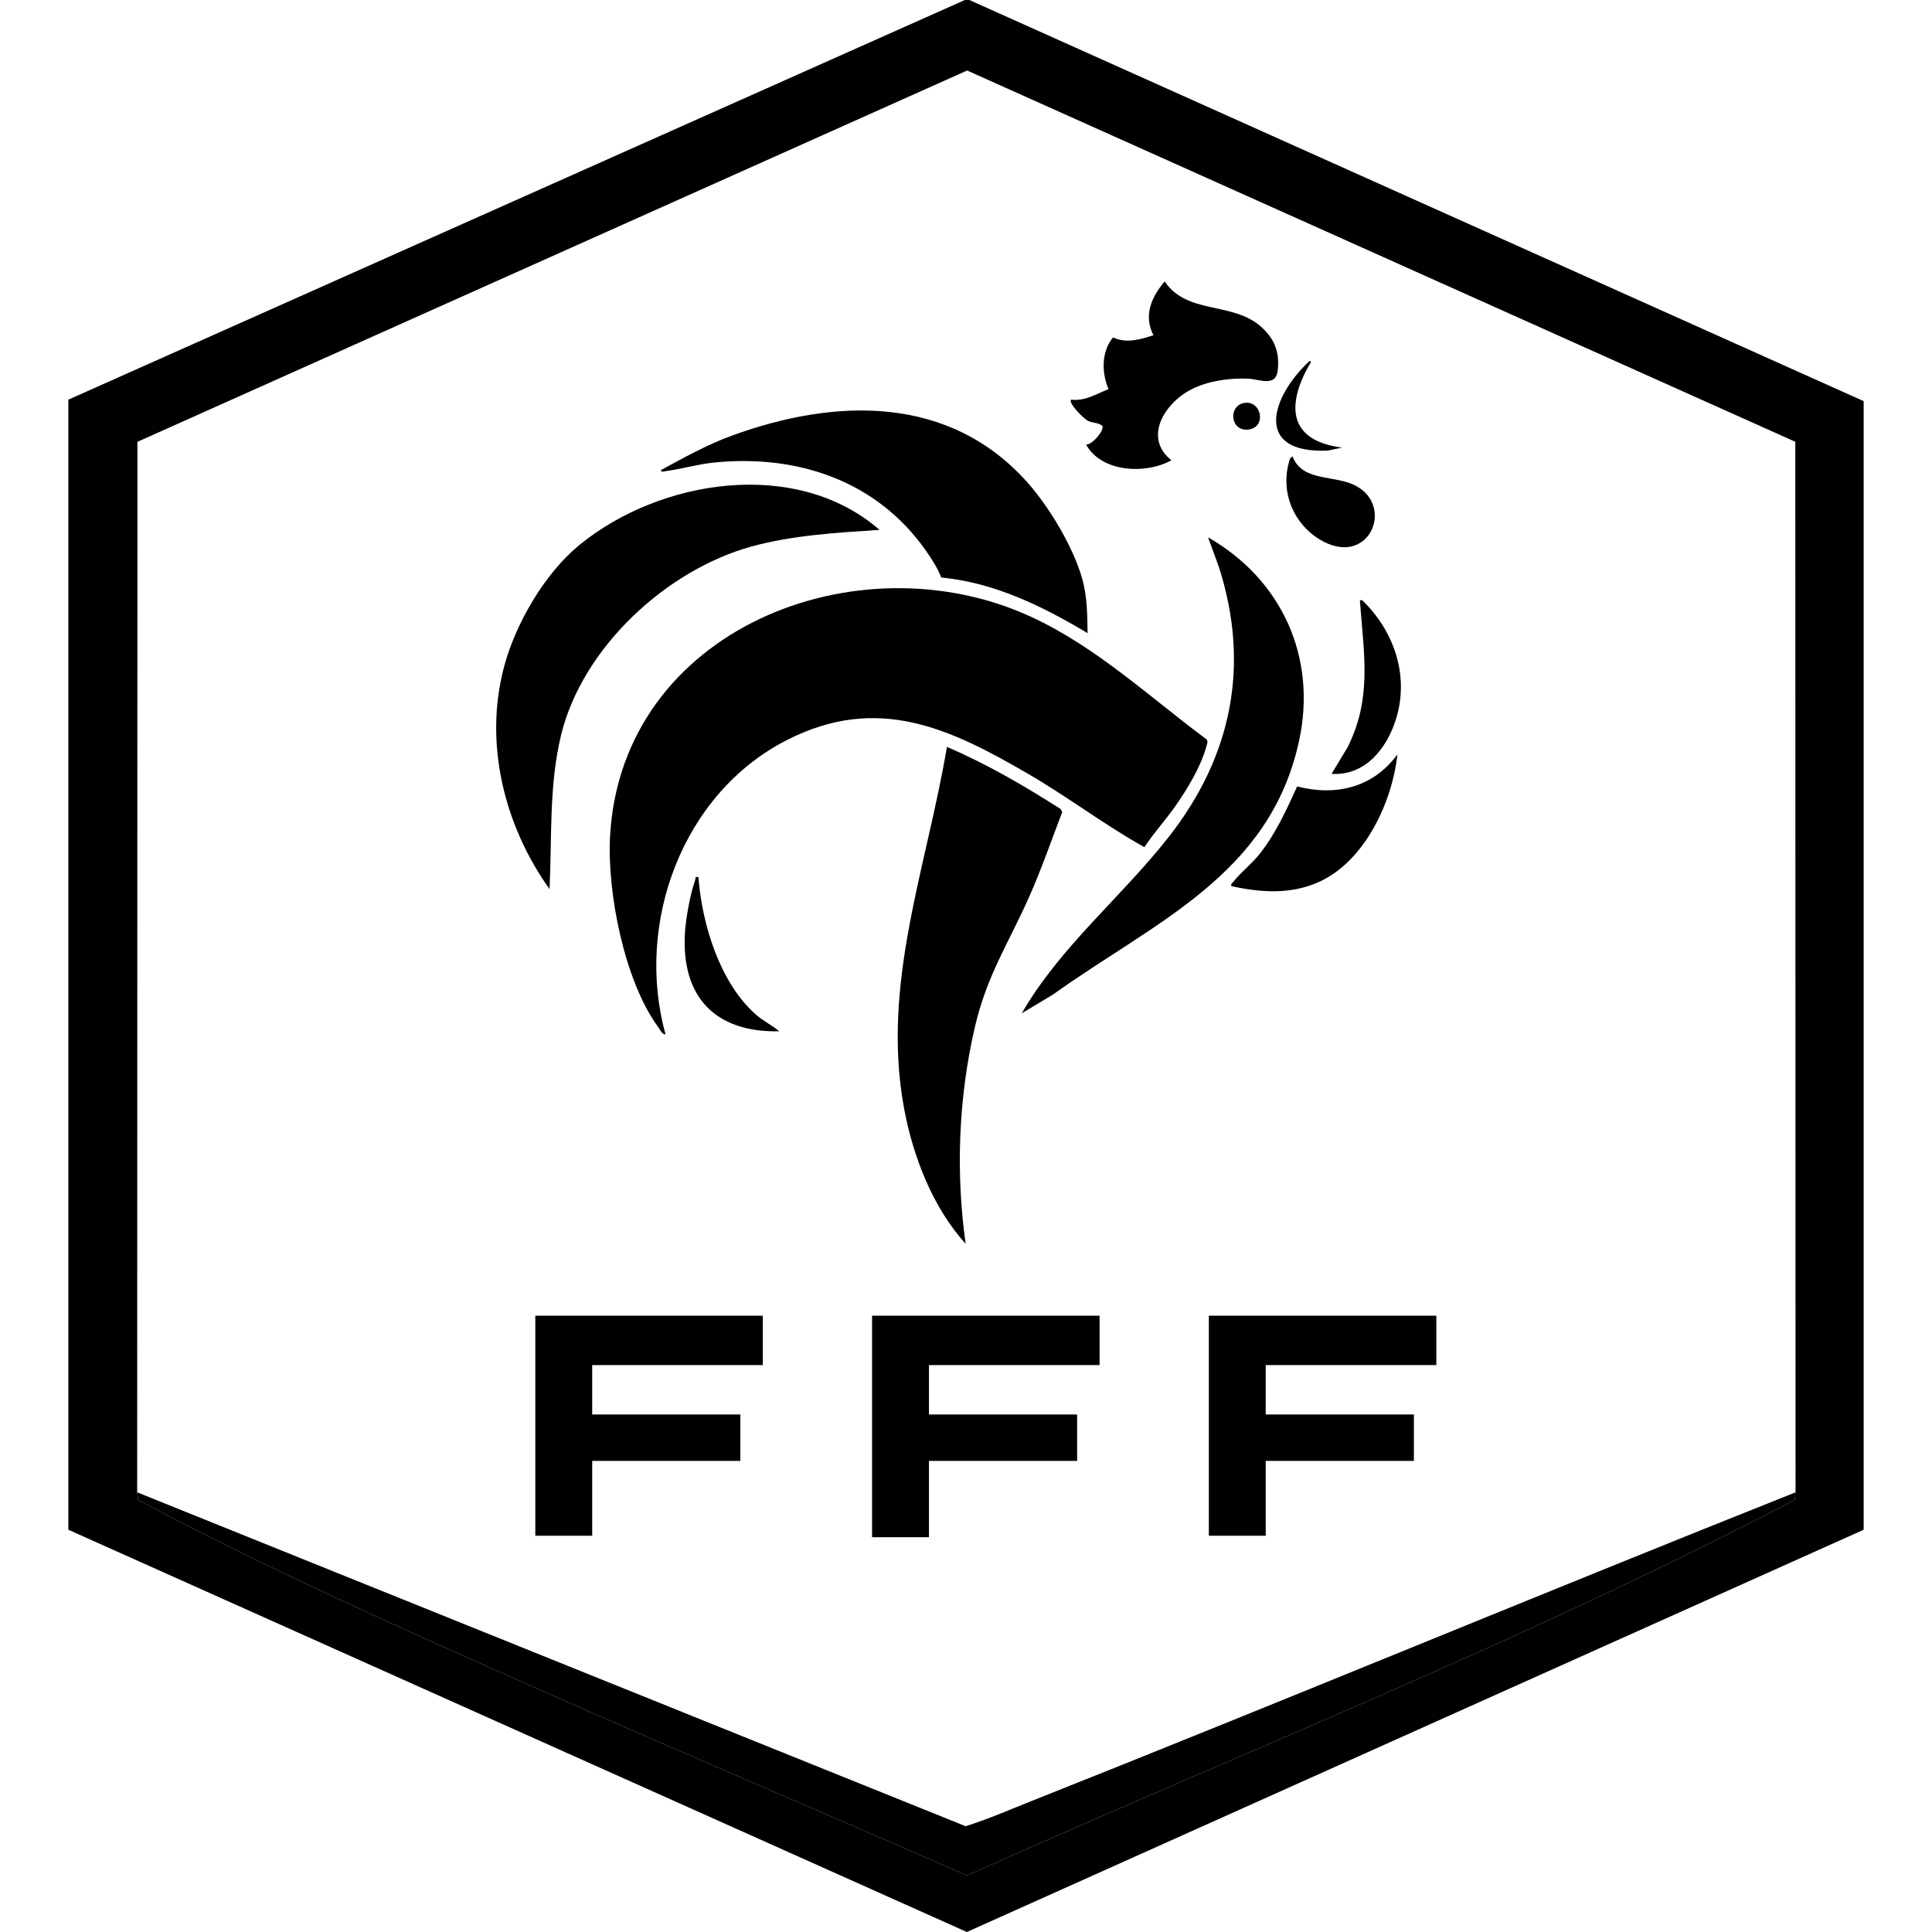
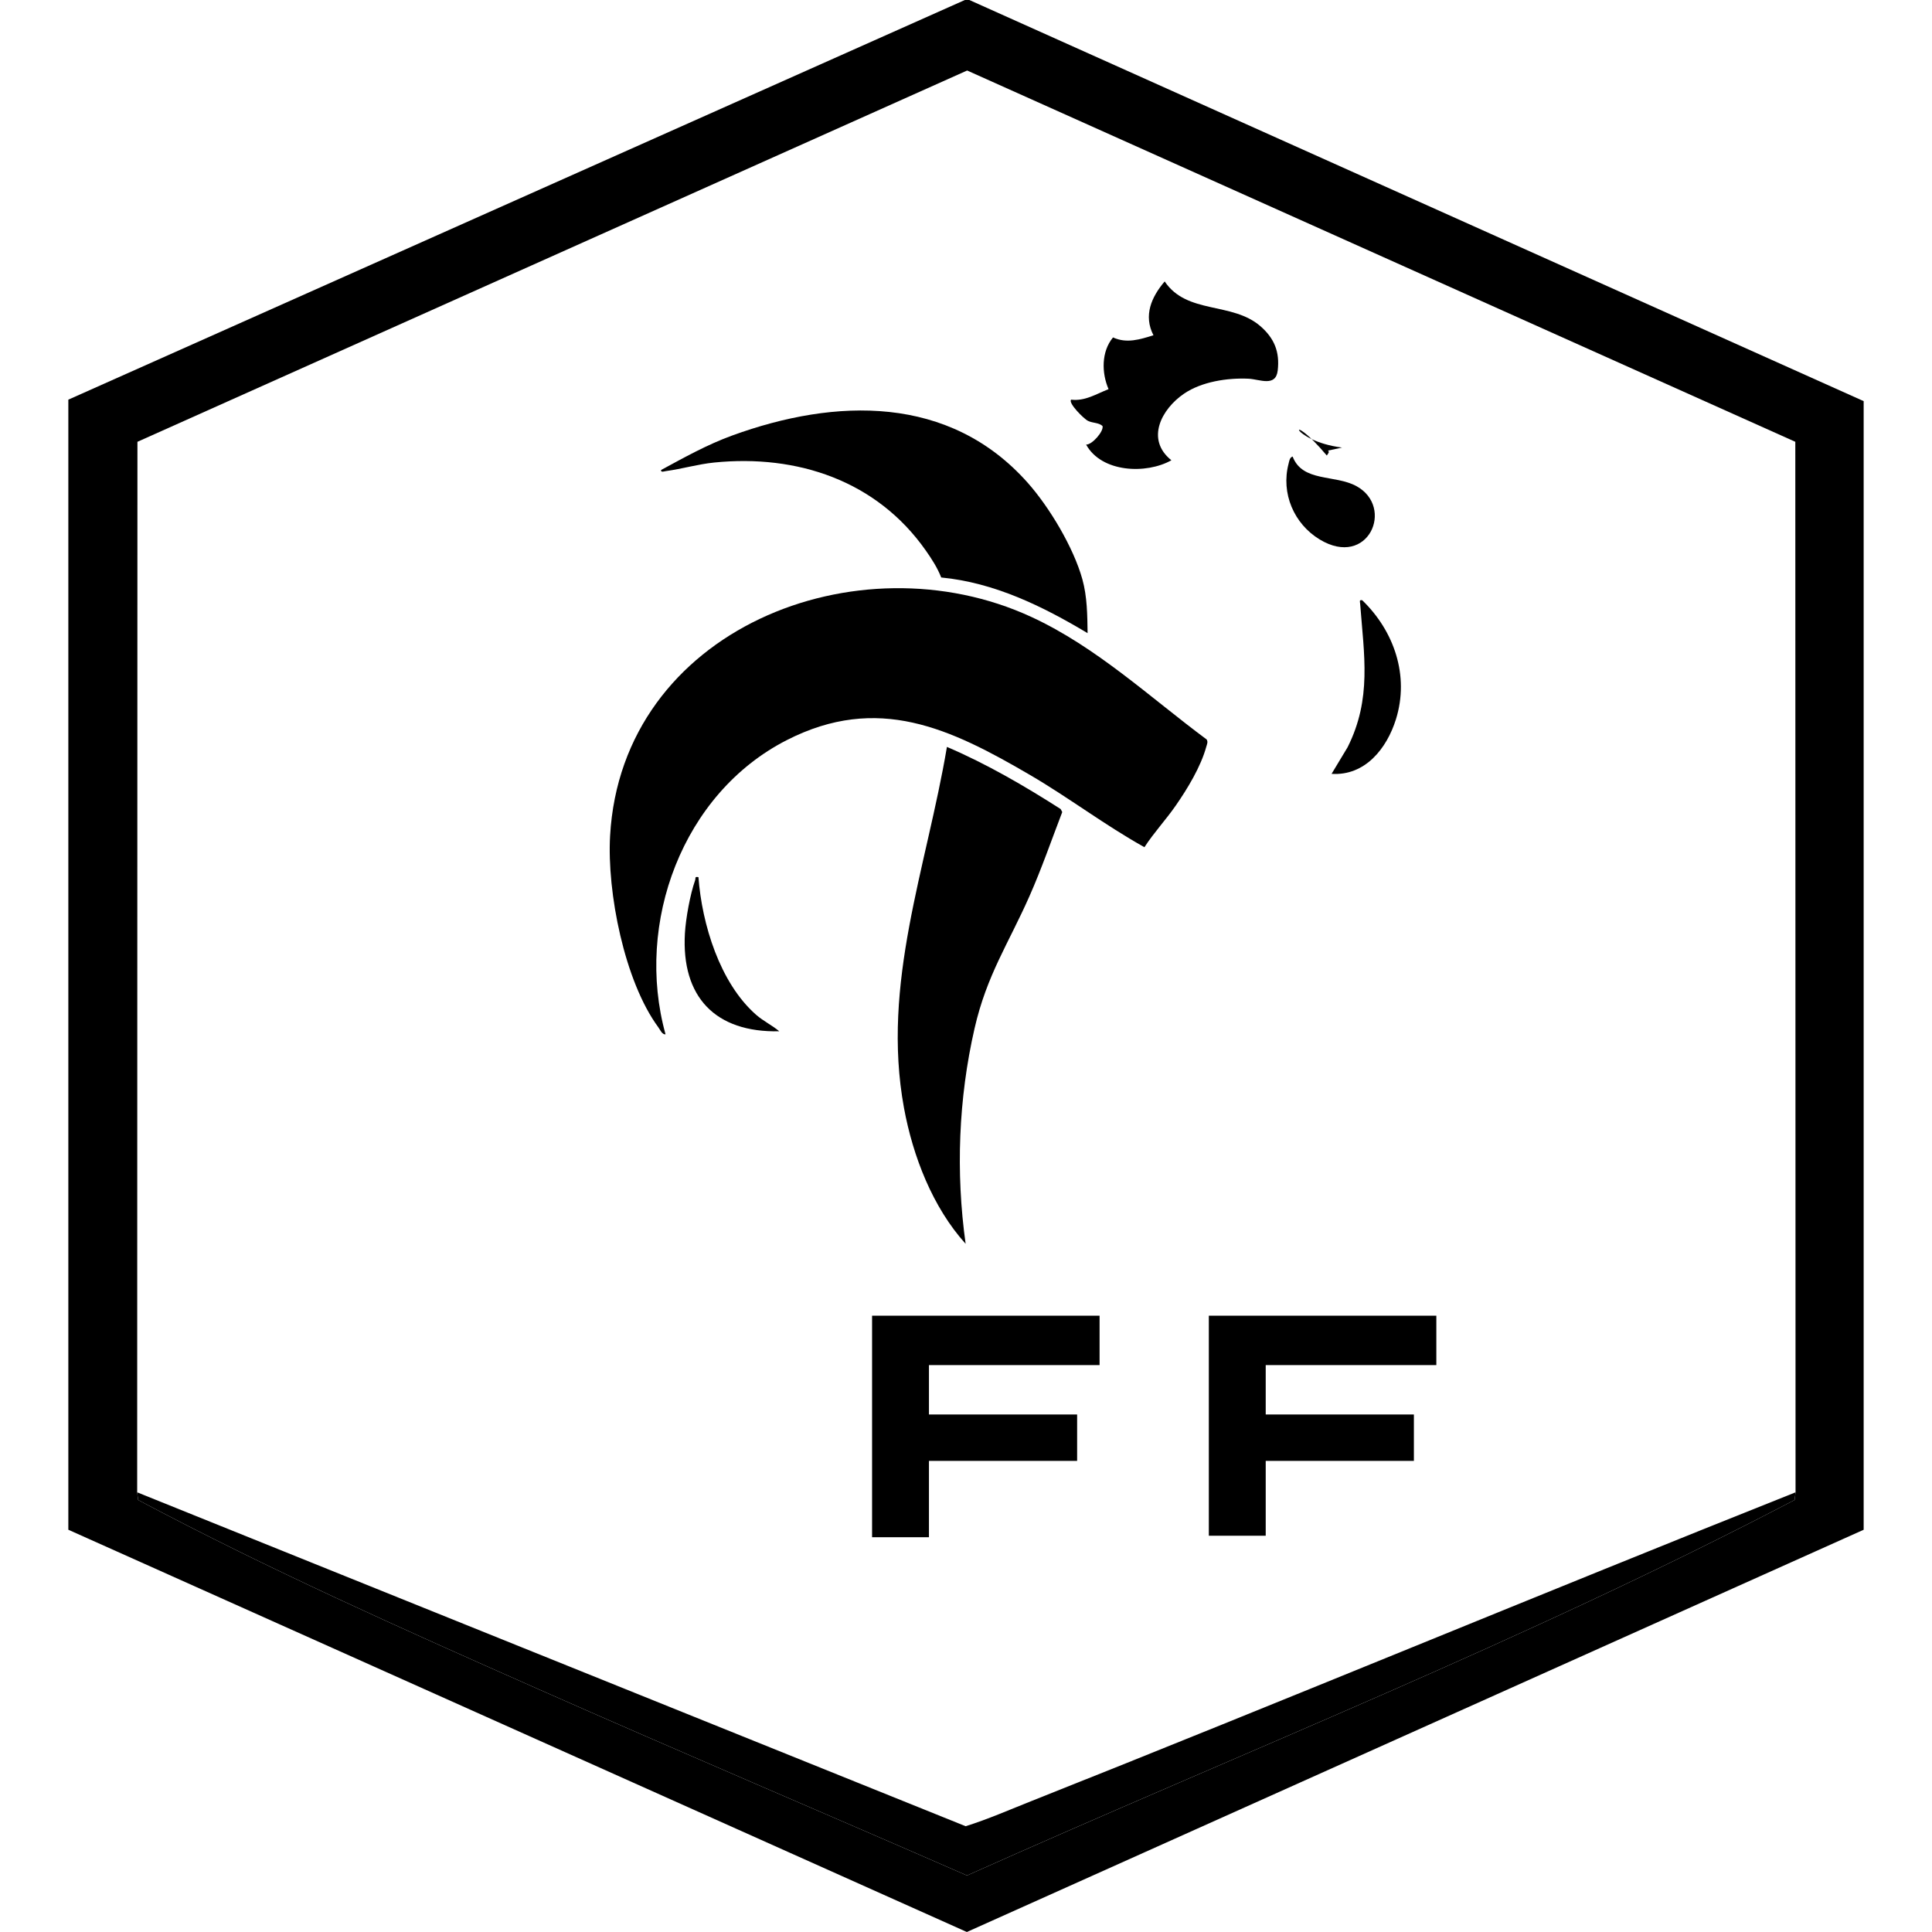
<svg xmlns="http://www.w3.org/2000/svg" xml:space="preserve" style="enable-background:new 0 0 1417.323 1417.323;" viewBox="0 0 1417.323 1417.323" y="0px" x="0px" id="Calque_1" version="1.1">
  <g>
    <path d="M711.128,0h-3.297L50.132,293.19v829.031l659.161,295.102l657.897-295.091V294.267L711.128,0z M1316.541,1100.374   c-196.958,103.067-404.312,184.749-607.138,275.497c-104.968-45.934-210.497-90.649-315.245-137.056   c-98.737-43.748-197.497-87.715-292.838-138.441l-0.681-5.604l0.187-770.657L709.502,51.726l607.545,272.376l0.176,770.668   L1316.541,1100.374z" />
    <path d="M1317.223,1094.772l-0.68,5.606c-196.956,103.068-404.31,184.749-607.144,275.489   c-104.963-45.93-210.488-90.645-315.24-137.053c-98.734-43.742-197.502-87.718-292.838-138.436l-0.68-5.606l607.765,244.954   c16.103-5.042,31.922-11.97,47.705-18.239C943.573,1247.022,1129.829,1169.391,1317.223,1094.772z" />
    <path d="M839.57,621.507c-28.913-16.078-55.24-36.209-83.782-52.897c-58.659-34.297-111.804-59.773-178.637-25.637   c-76.54,39.094-111.516,134.351-88.919,215.784c-2.467,0.389-3.985-3.371-5.286-5.137c-24.871-33.759-37.705-99.049-35.382-140.394   c8.518-151.63,181.57-219.517,308.977-160.666c47.904,22.127,86.749,58.779,128.647,89.9c1.172,1.812,0.257,3.502-0.225,5.272   c-4.01,14.73-13.852,30.912-22.514,43.375C855.221,601.505,846.328,611.013,839.57,621.507z" />
-     <path d="M645.248,388.707c-31.203,2.083-63.541,3.867-93.79,12.178c-62.607,17.202-124.095,74.119-139.771,138.031   c-9.05,36.897-6.727,75.648-8.542,113.331c-33.207-46.46-48.282-106.849-33.409-162.971c8.418-31.765,29.884-68.712,55.395-89.546   C484.319,351.393,584.209,335.678,645.248,388.707z" />
    <path d="M797.859,464.484c-33.005-19.773-68.43-37.098-107.381-40.838c-2.795-7.164-6.992-13.636-11.395-19.9   c-35.865-51.021-94.047-70.577-155.154-64.431c-11.871,1.194-23.824,4.725-35.447,6.286c-1.19,0.16-3.784,1.214-3.533-0.792   c17.05-9.236,33.814-18.615,52.128-25.288c75.881-27.651,159.482-30.019,216.845,34.637c16.03,18.069,33.63,47.527,40.103,70.799   C797.588,437.771,797.666,451.147,797.859,464.484z" />
-     <path d="M749.559,743.382c28.291-49.061,73.36-85.341,108.039-129.674c45.929-58.715,59.794-125.58,36.581-197.771l-7.927-21.721   c53.882,30.785,80.055,87.684,66.785,149.129c-21.364,98.92-106.154,132.929-180.513,186.229L749.559,743.382z" />
    <polygon points="806.654,965.201 806.654,1001.437 681.483,1001.437 681.483,1037.673 790.184,1037.673 790.184,1071.713    681.483,1071.713 681.483,1127.714 639.759,1127.714 639.759,965.201" />
-     <polygon points="559.605,965.201 559.605,1001.437 434.433,1001.437 434.433,1037.673 543.135,1037.673 543.135,1071.713    434.433,1071.713 434.433,1126.616 392.709,1126.616 392.709,965.201" />
    <polygon points="1053.704,965.201 1053.704,1001.437 928.532,1001.437 928.532,1037.673 1037.234,1037.673 1037.234,1071.713    928.532,1071.713 928.532,1126.616 886.808,1126.616 886.808,965.201" />
    <path d="M796.77,326.147c4.405,0.247,13.173-9.947,12.035-13.635c-2.874-2.588-6.91-1.986-10.603-3.735   c-3.086-1.462-14.842-13.263-12.404-15.584c10.221,1.248,18.432-4.212,27.445-7.706c-5.15-11.91-5.375-27.508,3.267-37.941   c10.078,4.597,19.667,1.498,29.673-1.589c-7.469-14.505-1.525-28.038,8.235-39.495c16.318,24.348,49.537,14.782,70.298,32.895   c10.148,8.854,14.214,18.824,12.626,32.442c-1.441,12.352-13.301,6.401-21.446,6.026c-15.457-0.712-34.279,2.148-47.23,10.944   c-16.706,11.346-28.378,33.628-9.327,48.891C840.845,348.061,808.094,346.714,796.77,326.147z" />
-     <path d="M903.284,650.051c-0.495-1.902,0.788-2.194,1.635-3.296c5.181-6.743,13.446-13.035,19.192-20.337   c11.76-14.942,19.667-32.244,27.469-49.462c28.663,7.295,55.73,0.779,73.566-23.529c-3.751,34.969-23.935,78.342-57.447,93.522   C946.934,656.355,924.995,654.836,903.284,650.051z" />
    <path d="M976.849,567.697l11.758-19.525c17.863-35.59,12.032-67.499,9.21-105.223c-0.123-1.644-0.899-3.051,1.52-2.612   c23.469,22.67,34.69,55.396,24.738,87.303C1017.389,549.078,1001.445,569.302,976.849,567.697z" />
    <path d="M948.283,334.916c7.197,18.966,31.144,13.077,46.88,21.757c28.171,15.538,8.51,60.57-27.011,39.092   c-18.908-11.433-28.551-33.893-22.841-55.602C945.805,338.279,946.044,335.58,948.283,334.916z" />
    <path d="M512.385,643.474c2.546,34.416,15.665,77.622,42.312,100.983c5.229,4.584,11.694,7.669,16.986,12.101   c-46.954,1.036-71.947-25.226-69.22-71.958c0.629-10.786,3.856-28.554,7.45-38.721   C510.538,644.111,509.337,642.943,512.385,643.474z" />
-     <path d="M984.524,328.336l-10.38,2.23c-55.424,2.409-41.45-40.09-13.216-65.924c1.636,0.857-0.245,2.643-0.783,3.609   C943.328,298.467,945.943,323.429,984.524,328.336z" />
-     <path d="M912.891,295.575c12.514-2.055,16.595,17.918,2.91,19.543C902.478,316.701,900.753,297.569,912.891,295.575z" />
+     <path d="M984.524,328.336l-10.38,2.23c1.636,0.857-0.245,2.643-0.783,3.609   C943.328,298.467,945.943,323.429,984.524,328.336z" />
    <path d="M694.669,547.937c29.145,12.455,56.754,28.541,83.428,45.579l1.172,2.203c-7.885,20.555-15.126,41.533-24.031,61.666   c-15.513,35.075-31.3,57.842-40.279,96.976c-11.84,51.604-13.873,105.846-6.565,158.111c-24.25-26.805-38.732-64.319-45.23-99.7   C646.418,721.604,679.777,636.447,694.669,547.937z" />
  </g>
</svg>